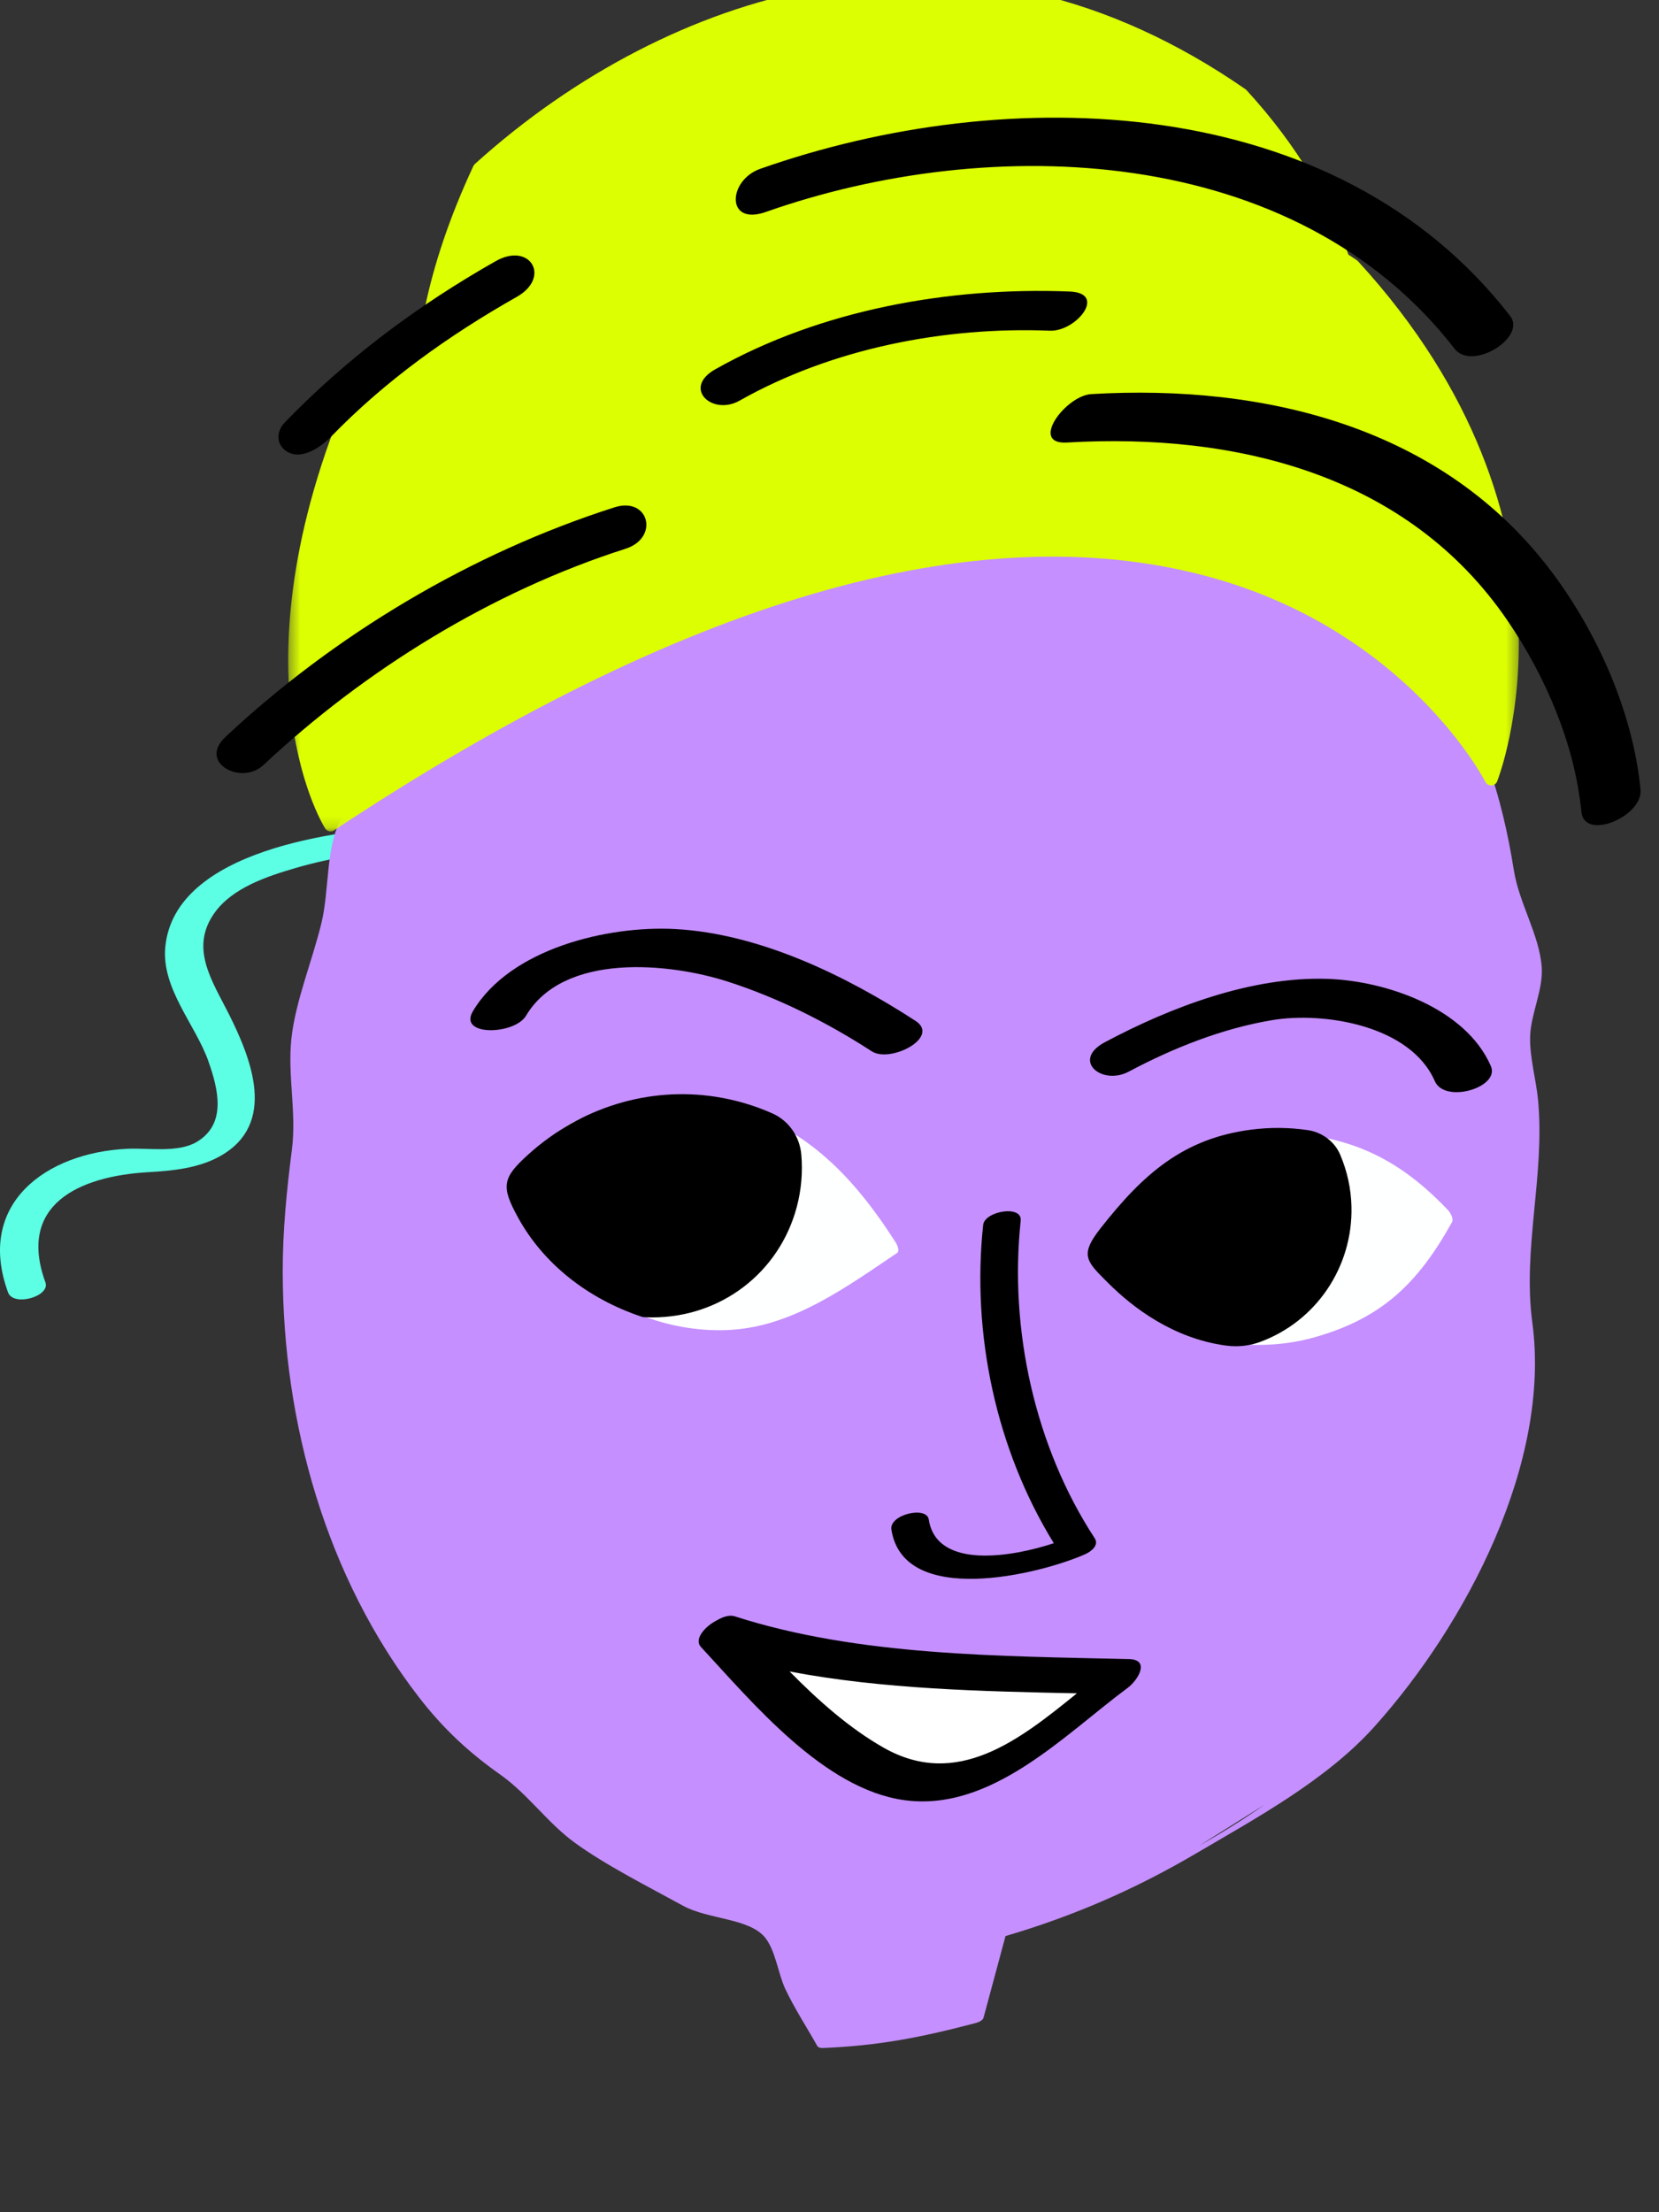
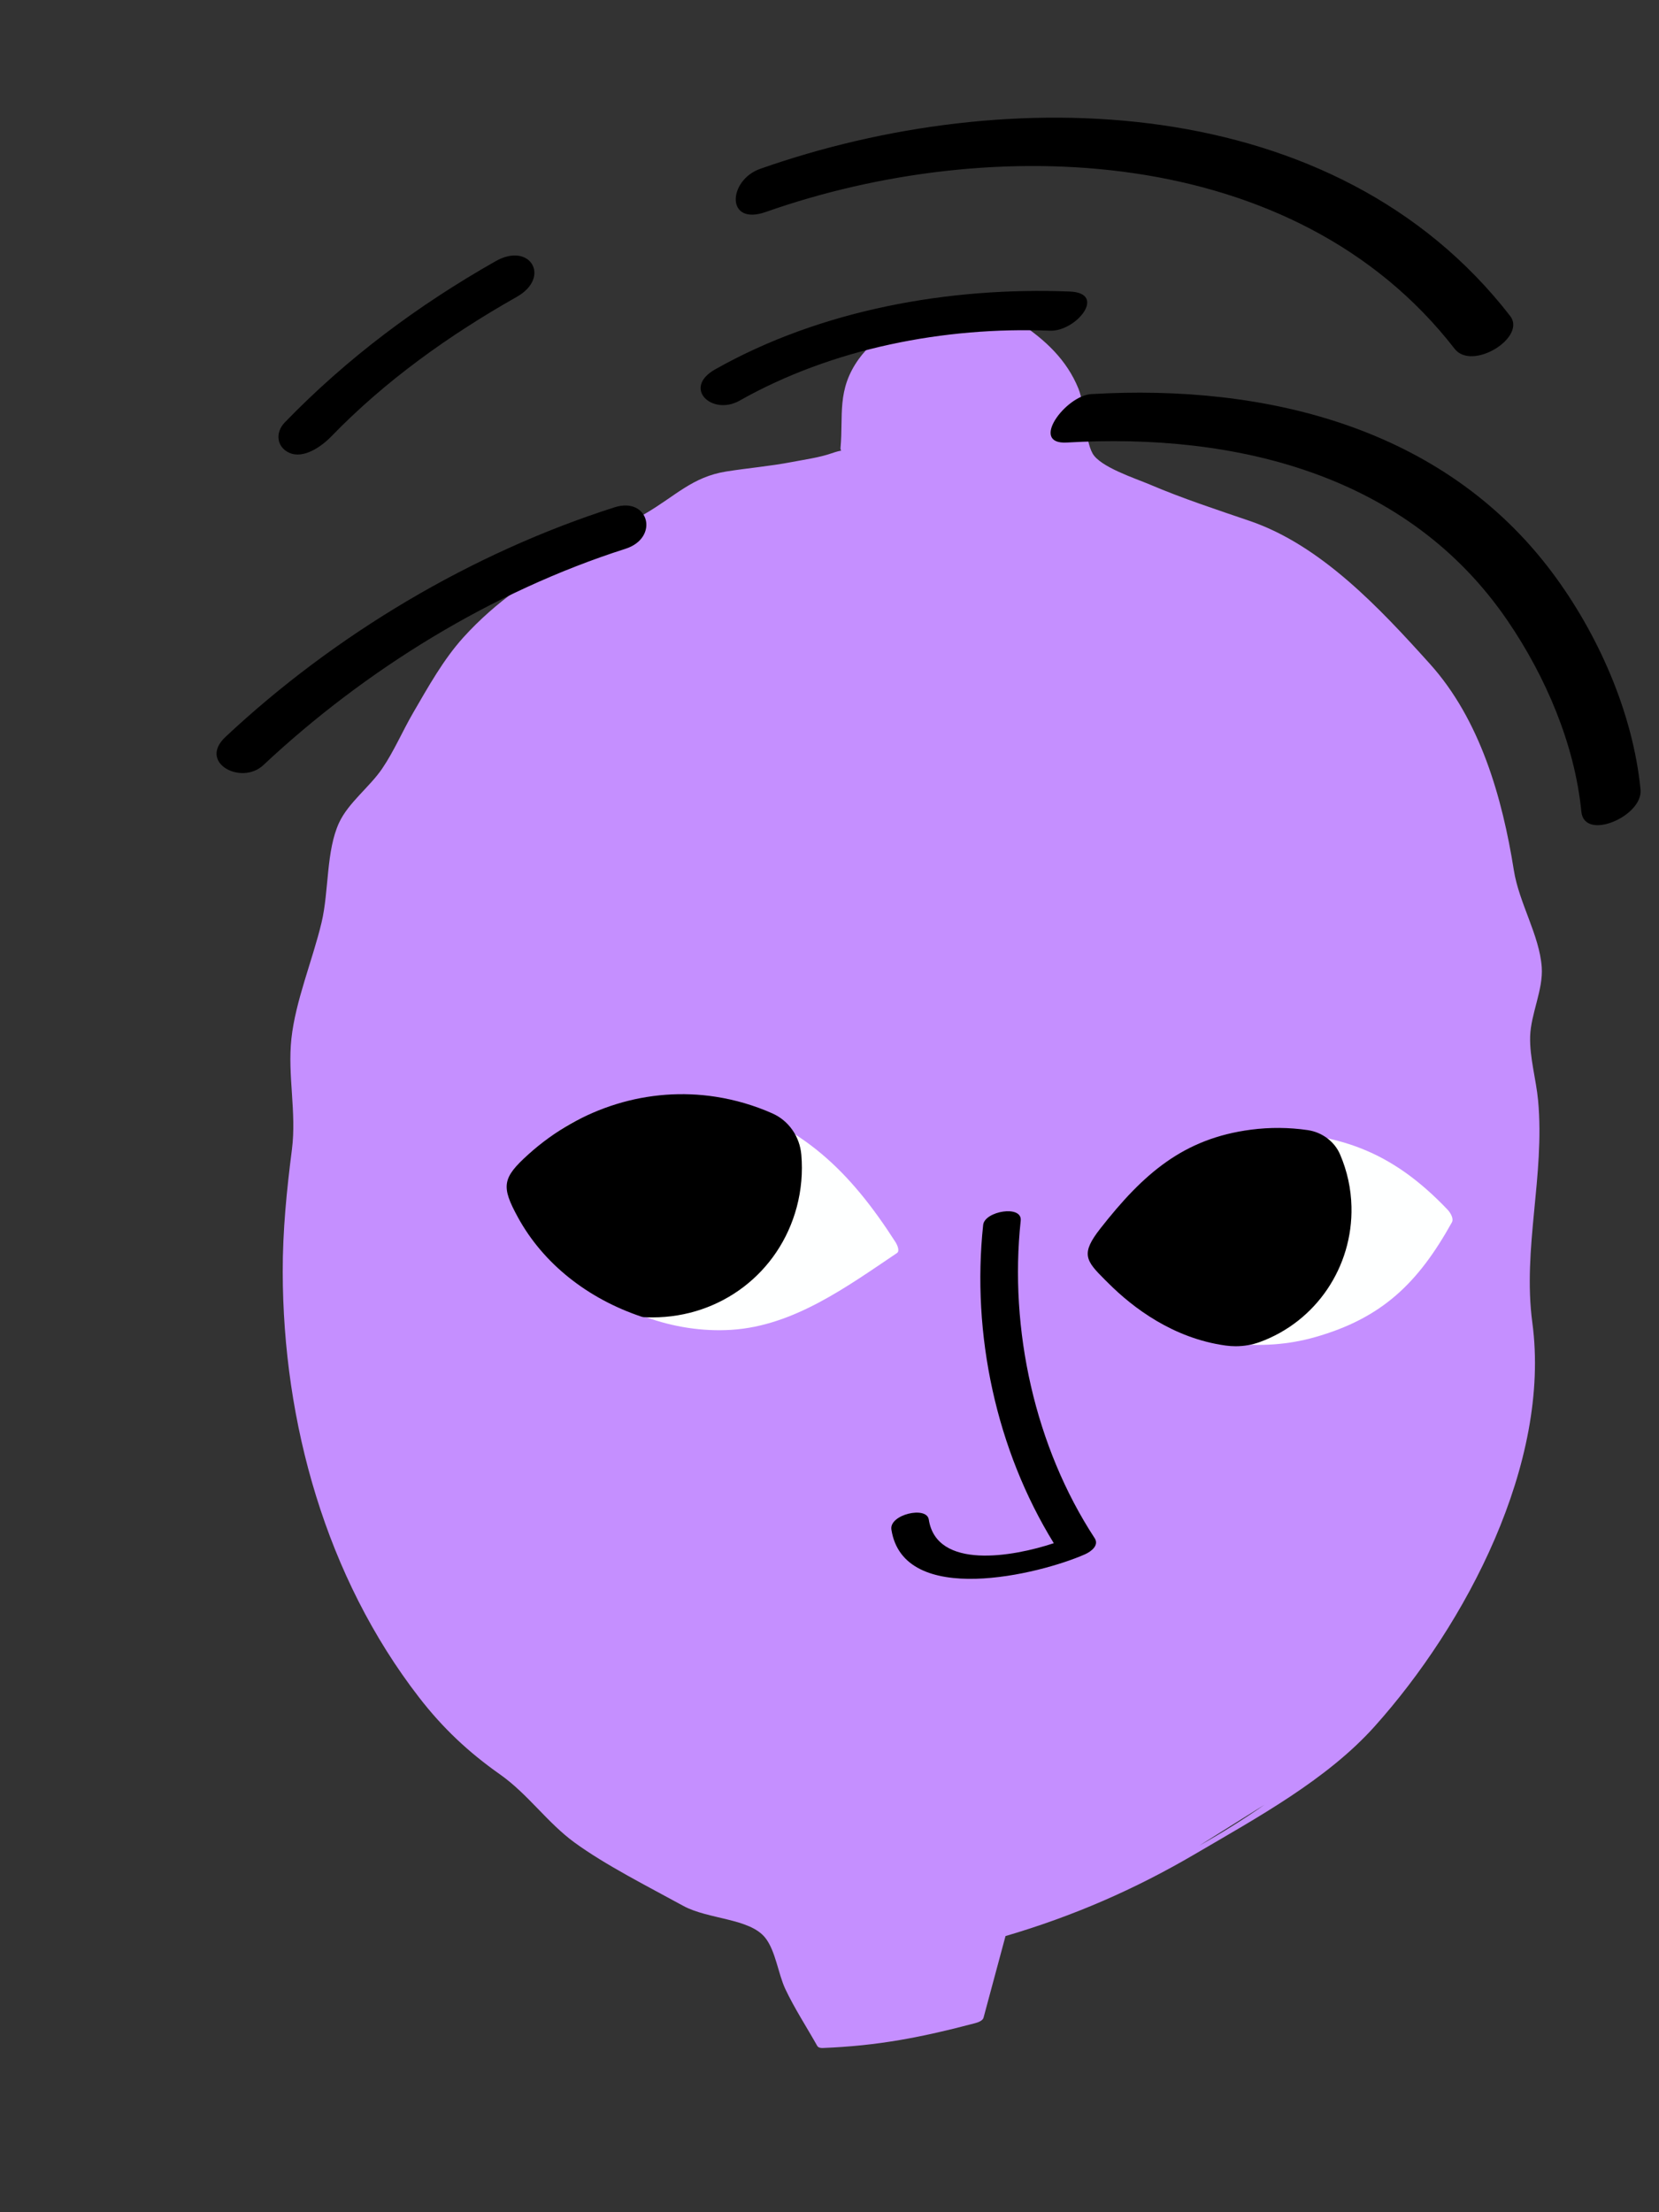
<svg xmlns="http://www.w3.org/2000/svg" xmlns:xlink="http://www.w3.org/1999/xlink" width="150" height="200" viewBox="0 0 150 200">
  <rect x="0" y="0" width="150" height="200" fill="#333333" stroke="none" />
  <defs>
    <path id="prefix__a" d="M0.391 0.848L111.659 0.848 111.659 77.845 0.391 77.845z" />
  </defs>
  <g fill="none" fill-rule="evenodd">
-     <path d="M0 0H150V200H0z" transform="translate(0 -5)" />
    <g>
-       <path fill="#5CFFE4" d="M37.28 77.676c-6.715.368-21.45 2.127-22.332 10.905-.38 3.783 2.738 7.058 3.904 10.39.873 2.496 1.67 5.625-1.052 7.26-1.692 1.015-4.379.538-6.27.626-7.378.34-13.724 4.98-10.803 12.985.483 1.325 3.841.361 3.38-.906-2.549-6.99 2.965-9.602 9.314-9.964 2.202-.125 4.58-.36 6.536-1.48 5.06-2.895 2.829-8.657.718-12.85-1.498-2.976-3.533-5.92-1.298-9.085 1.613-2.287 4.763-3.327 7.33-4.078 3.287-.959 6.759-1.494 10.178-1.682 1.776-.098 2.723-2.248.396-2.12" transform="translate(0 -5) translate(0 2)" />
      <path fill="#C58FFF" d="M85.873 31.043l-2.31.687c.72-.343 1.49-.579 2.31-.687zm26.31 136.463l2.134-1.334c-1.88 1.309-3.847 2.542-5.876 3.68l3.741-2.346zm26.886-65.01c-.176-1.907-.773-3.877-.72-5.791.059-2.05 1.196-4.234 1.048-6.276-.211-2.894-2.05-5.785-2.52-8.747-1.046-6.583-3.05-13.62-7.594-18.665-4.532-5.031-9.844-10.725-16.297-12.924-3.01-1.027-6.063-2.028-8.989-3.274-1.349-.574-4.517-1.592-5.21-2.823-.738-1.309-.658-4.33-1.279-5.861-1.05-2.59-3.004-4.425-5.354-5.968-3.524-2.312-4.117-2.25-8.04-.995-2.37.758-4.952 2.192-6.456 4.271-2.025 2.803-1.394 5.129-1.66 8.03-.014.147.022.227.068.269-.154.02-.426.084-.886.242-1.115.387-2.44.565-3.592.787-1.964.378-3.951.542-5.926.856-3.065.487-4.595 2.224-7.322 3.81-1.684.977-3.362 1.887-5.014 2.806l-1.01.453-.511.4c-3.556 2.037-6.942 4.256-9.9 7.52-1.804 1.99-3.192 4.487-4.55 6.825-.962 1.657-1.726 3.464-2.803 5.05-1.12 1.65-3.041 3.068-3.883 4.866-1.194 2.546-.919 6.202-1.593 9.035-.805 3.385-2.361 7.093-2.73 10.52-.357 3.31.477 6.652.049 10.005-.475 3.707-.839 7.336-.832 11.087.027 13.6 3.902 27.559 12.326 38.452 2.156 2.787 4.467 4.953 7.316 6.96 2.526 1.78 4.275 4.358 6.724 6.148 2.809 2.055 6.75 4.038 9.829 5.729 2.276 1.25 6.025 1.116 7.436 2.9.932 1.177 1.166 3.256 1.81 4.625.83 1.758 1.927 3.436 2.879 5.13.1.18.31.21.502.204 5.015-.195 8.926-.962 13.798-2.248.23-.06.67-.213.743-.487.664-2.46 1.325-4.921 1.988-7.383 6.085-1.79 11.65-4.196 17.168-7.435 5.547-3.256 11.88-6.692 16.202-11.515 8.268-9.221 15.964-23.823 14.264-36.501-.9-6.709 1.144-13.292.521-20.088z" transform="translate(0 -5) translate(0 2)" />
      <path fill="#FEFFFF" d="M130.875 112.353c-5.055-5.302-9.905-7.04-17.19-7.025-.02 0-.028.014-.043.018-.015 0-.03-.01-.044-.007-4.616.834-10.393 3.178-12.79 7.62-2.107 3.9.282 6.964 3.567 9.049 4.177 2.648 9.777 3.223 14.491 1.89 6.127-1.733 9.37-4.934 12.406-10.385.201-.361-.16-.912-.397-1.16" transform="translate(0 -5) translate(0 2)" />
      <path fill="#000" d="M121.162 107.365c-.5-1.162-1.617-2.002-2.914-2.194-1.701-.25-3.431-.263-5.14-.04-6.132.8-9.755 4.008-13.61 8.924-1.792 2.285-1.361 2.893.41 4.65l.314.311c2.208 2.206 5.84 4.974 10.592 5.63.303.042.608.063.912.063.752 0 1.491-.128 2.182-.38 5.083-1.856 8.412-6.772 8.286-12.234-.038-1.634-.384-3.225-1.032-4.73" transform="translate(0 -5) translate(0 2)" />
      <path fill="#FEFFFF" d="M80.982 115.32c-4.108-6.411-8.468-10.694-15.911-12.737-4.78-.59-13.24.014-16.39 4.537-2.844 4.088-.2 8.012 2.93 10.864 3.895 3.55 9.27 5.58 14.547 5.24 5.606-.362 10.416-3.896 14.946-6.943.279-.187-.002-.775-.122-.962" transform="translate(0 -5) translate(0 2)" />
      <path fill="#000" d="M72.453 107.4c-.141-1.654-1.144-3.088-2.617-3.74-1.63-.724-3.35-1.229-5.118-1.504-6.054-.938-12.225.958-16.936 5.2-2.374 2.14-2.496 2.888-.942 5.72 2.269 4.134 6.245 7.32 11.196 8.973l.15.029c.273.015.54.023.81.023 6.153 0 11.45-4.007 13.043-9.975.411-1.546.55-3.137.414-4.726M98.975 142.061c-5.4-8.258-7.74-18.872-6.687-28.704.154-1.454-3.26-.864-3.394.381-1.057 9.88 1.177 20.33 6.386 28.777-3.7 1.232-10.596 2.433-11.304-2.14-.193-1.252-3.59-.448-3.38.905 1.097 7.08 13.42 4.046 17.504 2.24.544-.242 1.302-.804.875-1.459" transform="translate(0 -5) translate(0 2)" />
-       <path fill="#FFF" d="M65.196 150.687c2.874 3.153 9.463 9.704 13.684 12.103 8.442 4.797 15.091-2.981 22.386-8.215 0 0-26.623-.606-36.07-3.888" transform="translate(0 -5) translate(0 2)" />
-       <path fill="#000" d="M79.905 161.009c-3.106-1.762-5.908-4.259-8.512-6.895 8.456 1.61 17.453 1.796 25.975 1.976-5.185 4.208-10.826 8.682-17.463 4.919m22.167-8.015c-11.632-.278-24.495-.268-35.647-3.871-.438-.142-1.022.025-1.568.343-1.15.576-2.124 1.739-1.483 2.43 4.708 5.08 11.11 12.827 18.354 13.845 7.886 1.108 14.481-5.882 20.221-10.138.937-.695 2.09-2.563.123-2.61M82.772 95.29c-6.321-4.104-14.09-7.879-21.716-8.297-6.067-.331-14.913 1.748-18.298 7.428-1.366 2.293 3.77 2.144 4.802.408 3.415-5.732 12.941-4.792 18.239-3.086 4.566 1.471 8.993 3.689 13.018 6.301 1.691 1.098 6.241-1.27 3.955-2.755M102.061 99.88c4.035-2.146 8.472-3.906 12.983-4.656 4.636-.77 12.482.458 14.684 5.517.9 2.07 5.914.58 5.071-1.358-2.296-5.277-9.536-7.719-14.804-7.887-6.847-.216-14.117 2.546-20.092 5.724-3.061 1.629-.286 3.96 2.158 2.66" transform="translate(0 -5) translate(0 2)" />
      <g transform="translate(0 -5) translate(0 2) translate(25.667 .319)">
        <mask id="prefix__b" fill="#fff">
          <use xlink:href="#prefix__a" />
        </mask>
-         <path fill="#DCFF02" d="M97.111 26.291c-.029-.032-.062-.06-.098-.085-.253-.175-.509-.332-.76-.504-1.647-4.588-4.467-9.7-9.22-14.876-.029-.033-.06-.06-.098-.085C74.628 2.218 61.487-.82 47.89 1.712 37.211 3.7 26.338 9.308 17.27 17.506c-.057.053-.104.116-.137.187-2.205 4.725-3.57 8.961-4.361 12.704-1.853 1.433-3.668 2.936-5.424 4.524-.059.053-.105.116-.14.187-12.677 27.163-3.86 41.85-3.48 42.463.084.133.218.228.37.261.043.009.085.013.125.013.114 0 .226-.032.322-.097 31.412-20.822 57.927-28.56 78.82-22.995 18.178 4.842 25.2 18.482 25.268 18.618.103.205.317.324.544.322.228-.008.431-.15.518-.362.094-.23 9.192-23.319-12.584-47.04" mask="url(#prefix__b)" />
      </g>
      <path fill="#000" d="M136.54 31.564c-15.818-20.41-45.507-21.155-67.804-13.3-2.92 1.028-3.145 5.186.503 3.9 20.336-7.163 47.829-6.277 62.28 12.367 1.581 2.04 6.531-1.02 5.022-2.967M148.33 74.38c-.68-6.947-3.866-14.122-8.006-19.644-9.847-13.134-25.923-17.03-41.65-16.108-2.324.138-5.641 4.583-2.204 4.38 15.257-.895 30.82 2.872 39.848 16.12 3.42 5.016 6.064 11.152 6.662 17.255.266 2.7 5.587.41 5.35-2.002M29.927 42.484c4.92-5.08 10.666-9.172 16.8-12.647 3.118-1.766 1.21-4.992-1.906-3.228-7.04 3.989-13.443 8.767-19.075 14.584-.882.911-.736 2.223.404 2.74 1.303.595 2.95-.594 3.777-1.45M55.55 48.87c-12.928 4.128-25.295 11.504-35.167 20.756-2.497 2.34 1.449 4.401 3.426 2.548 9.209-8.63 20.66-15.7 32.744-19.56 3.086-.984 2.132-4.746-1.003-3.745M66.868 39.221c8.385-4.734 18.529-6.699 28.058-6.323 2.365.093 5.217-3.407 1.793-3.542-10.858-.428-22.481 1.63-32.054 7.036-3.002 1.695-.272 4.227 2.203 2.83" transform="translate(0 -5) translate(0 2)" />
    </g>
  </g>
</svg>